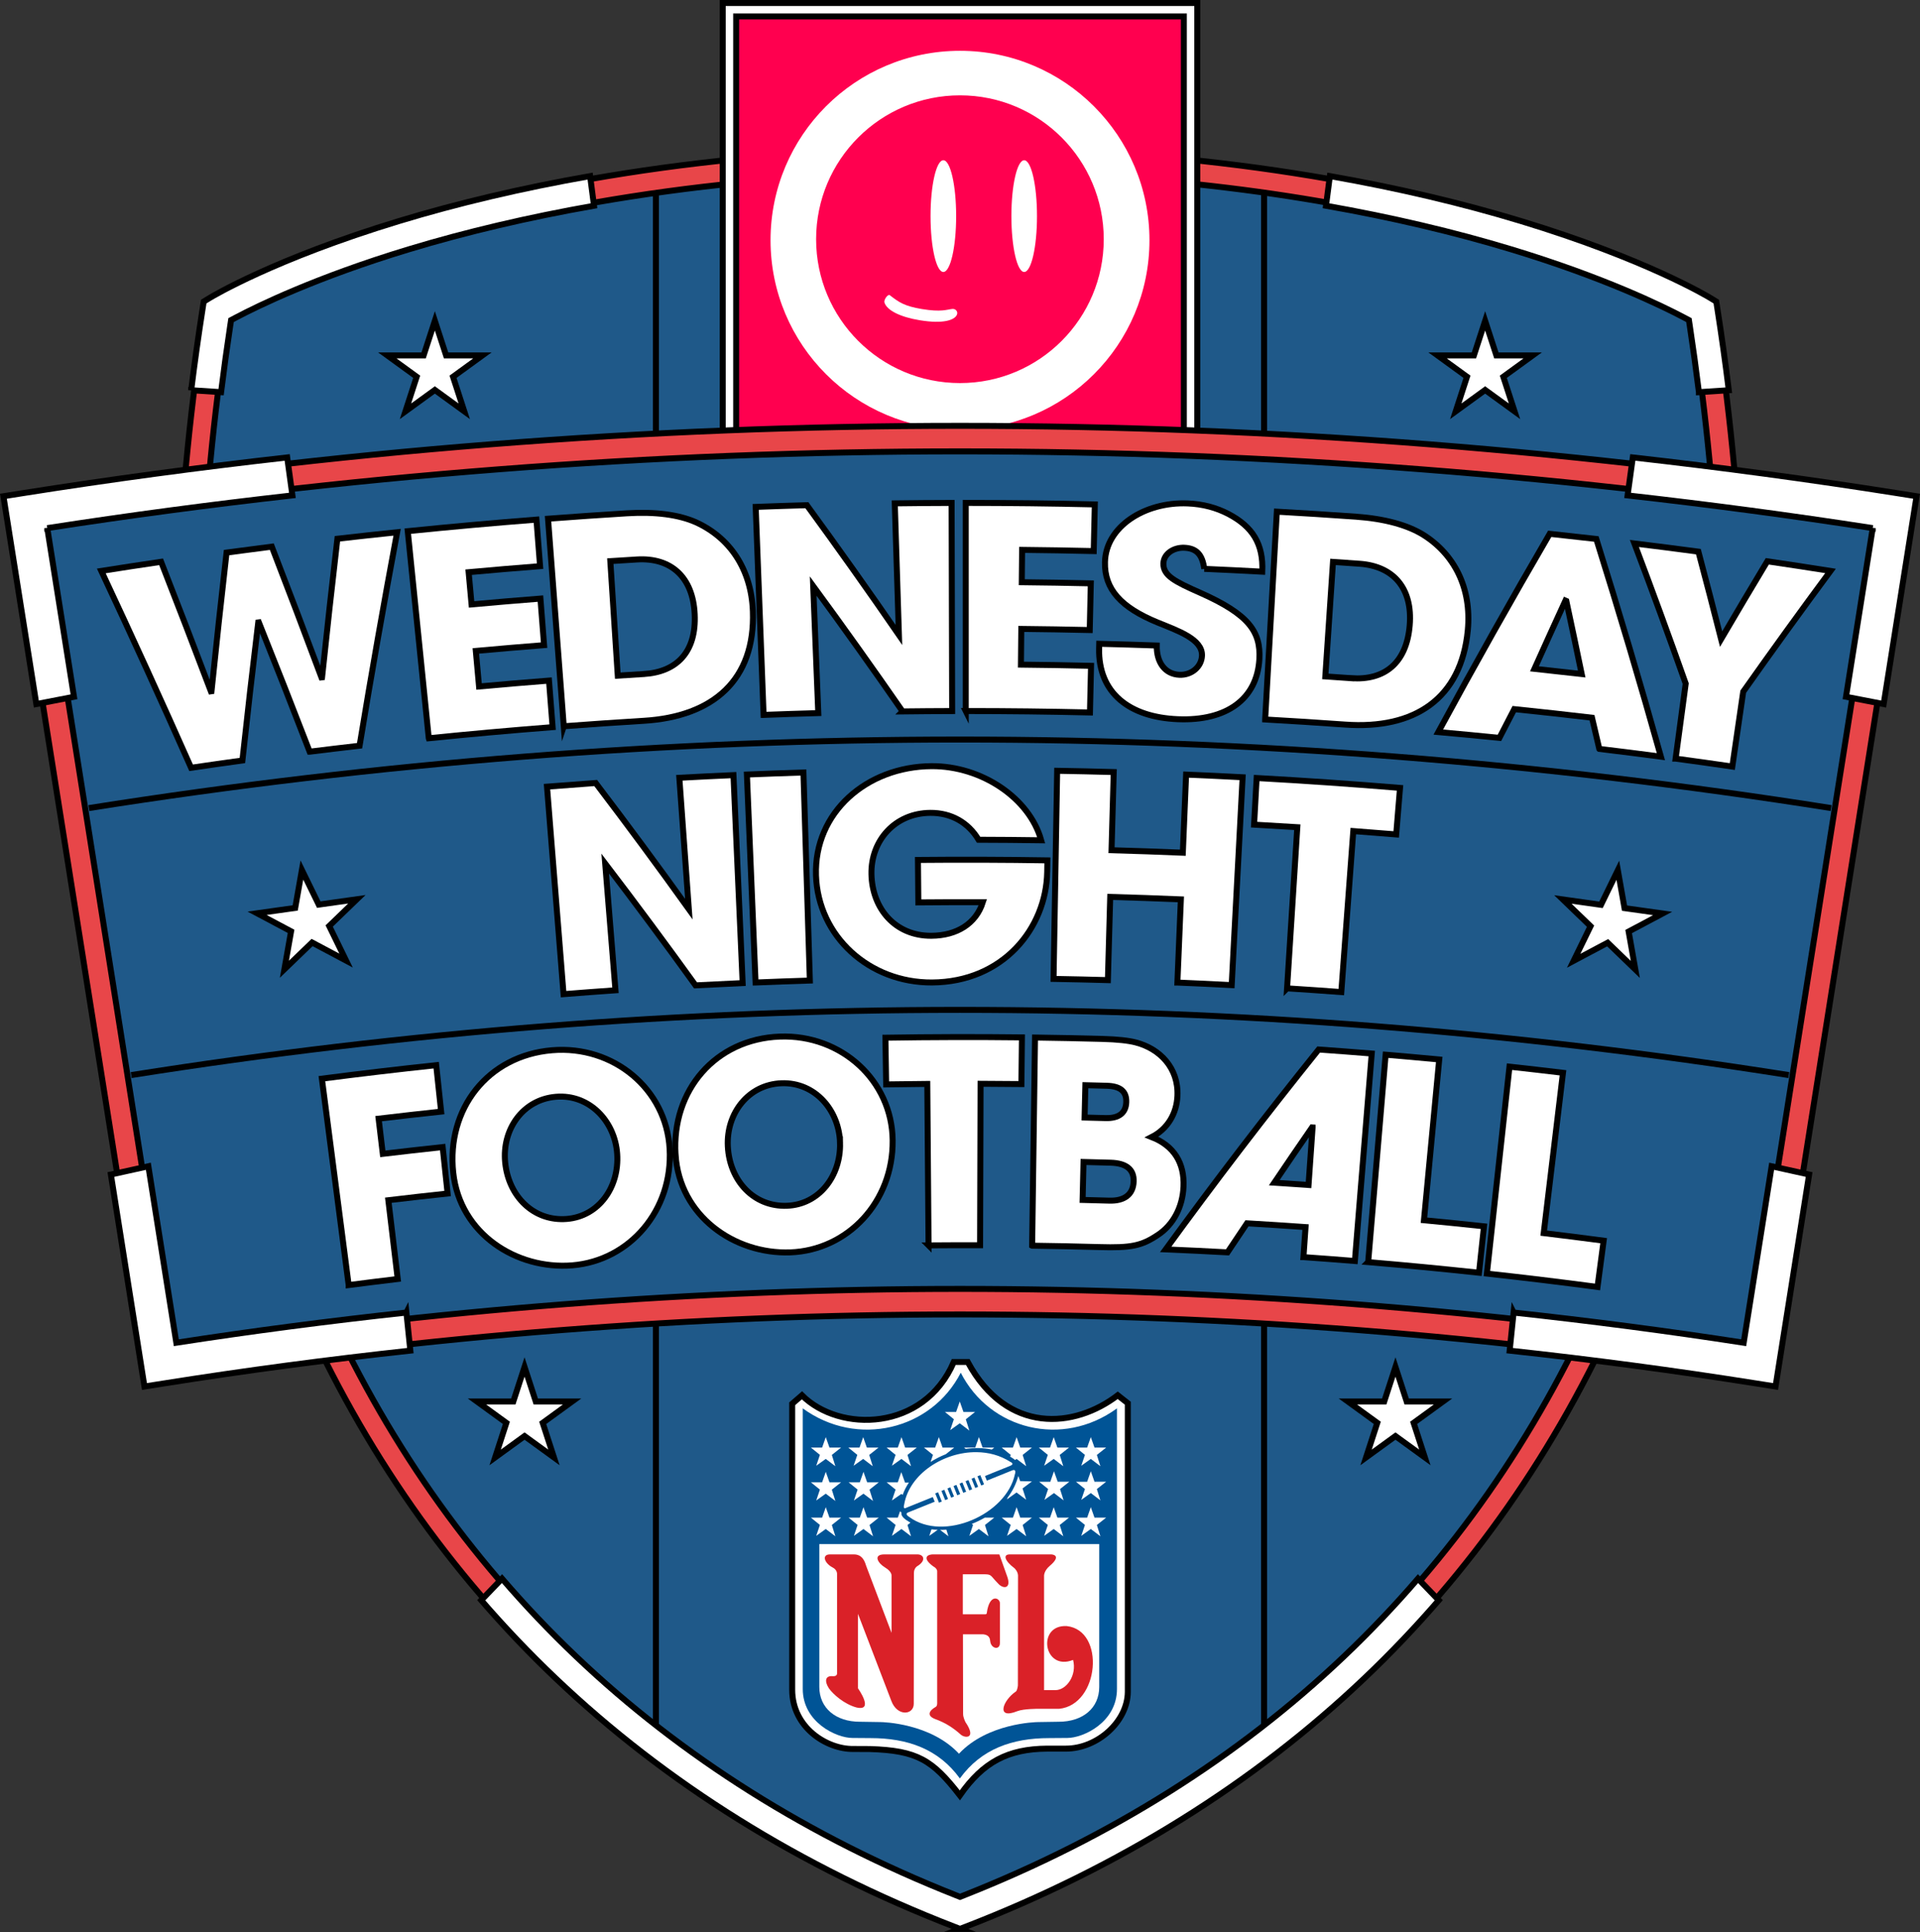
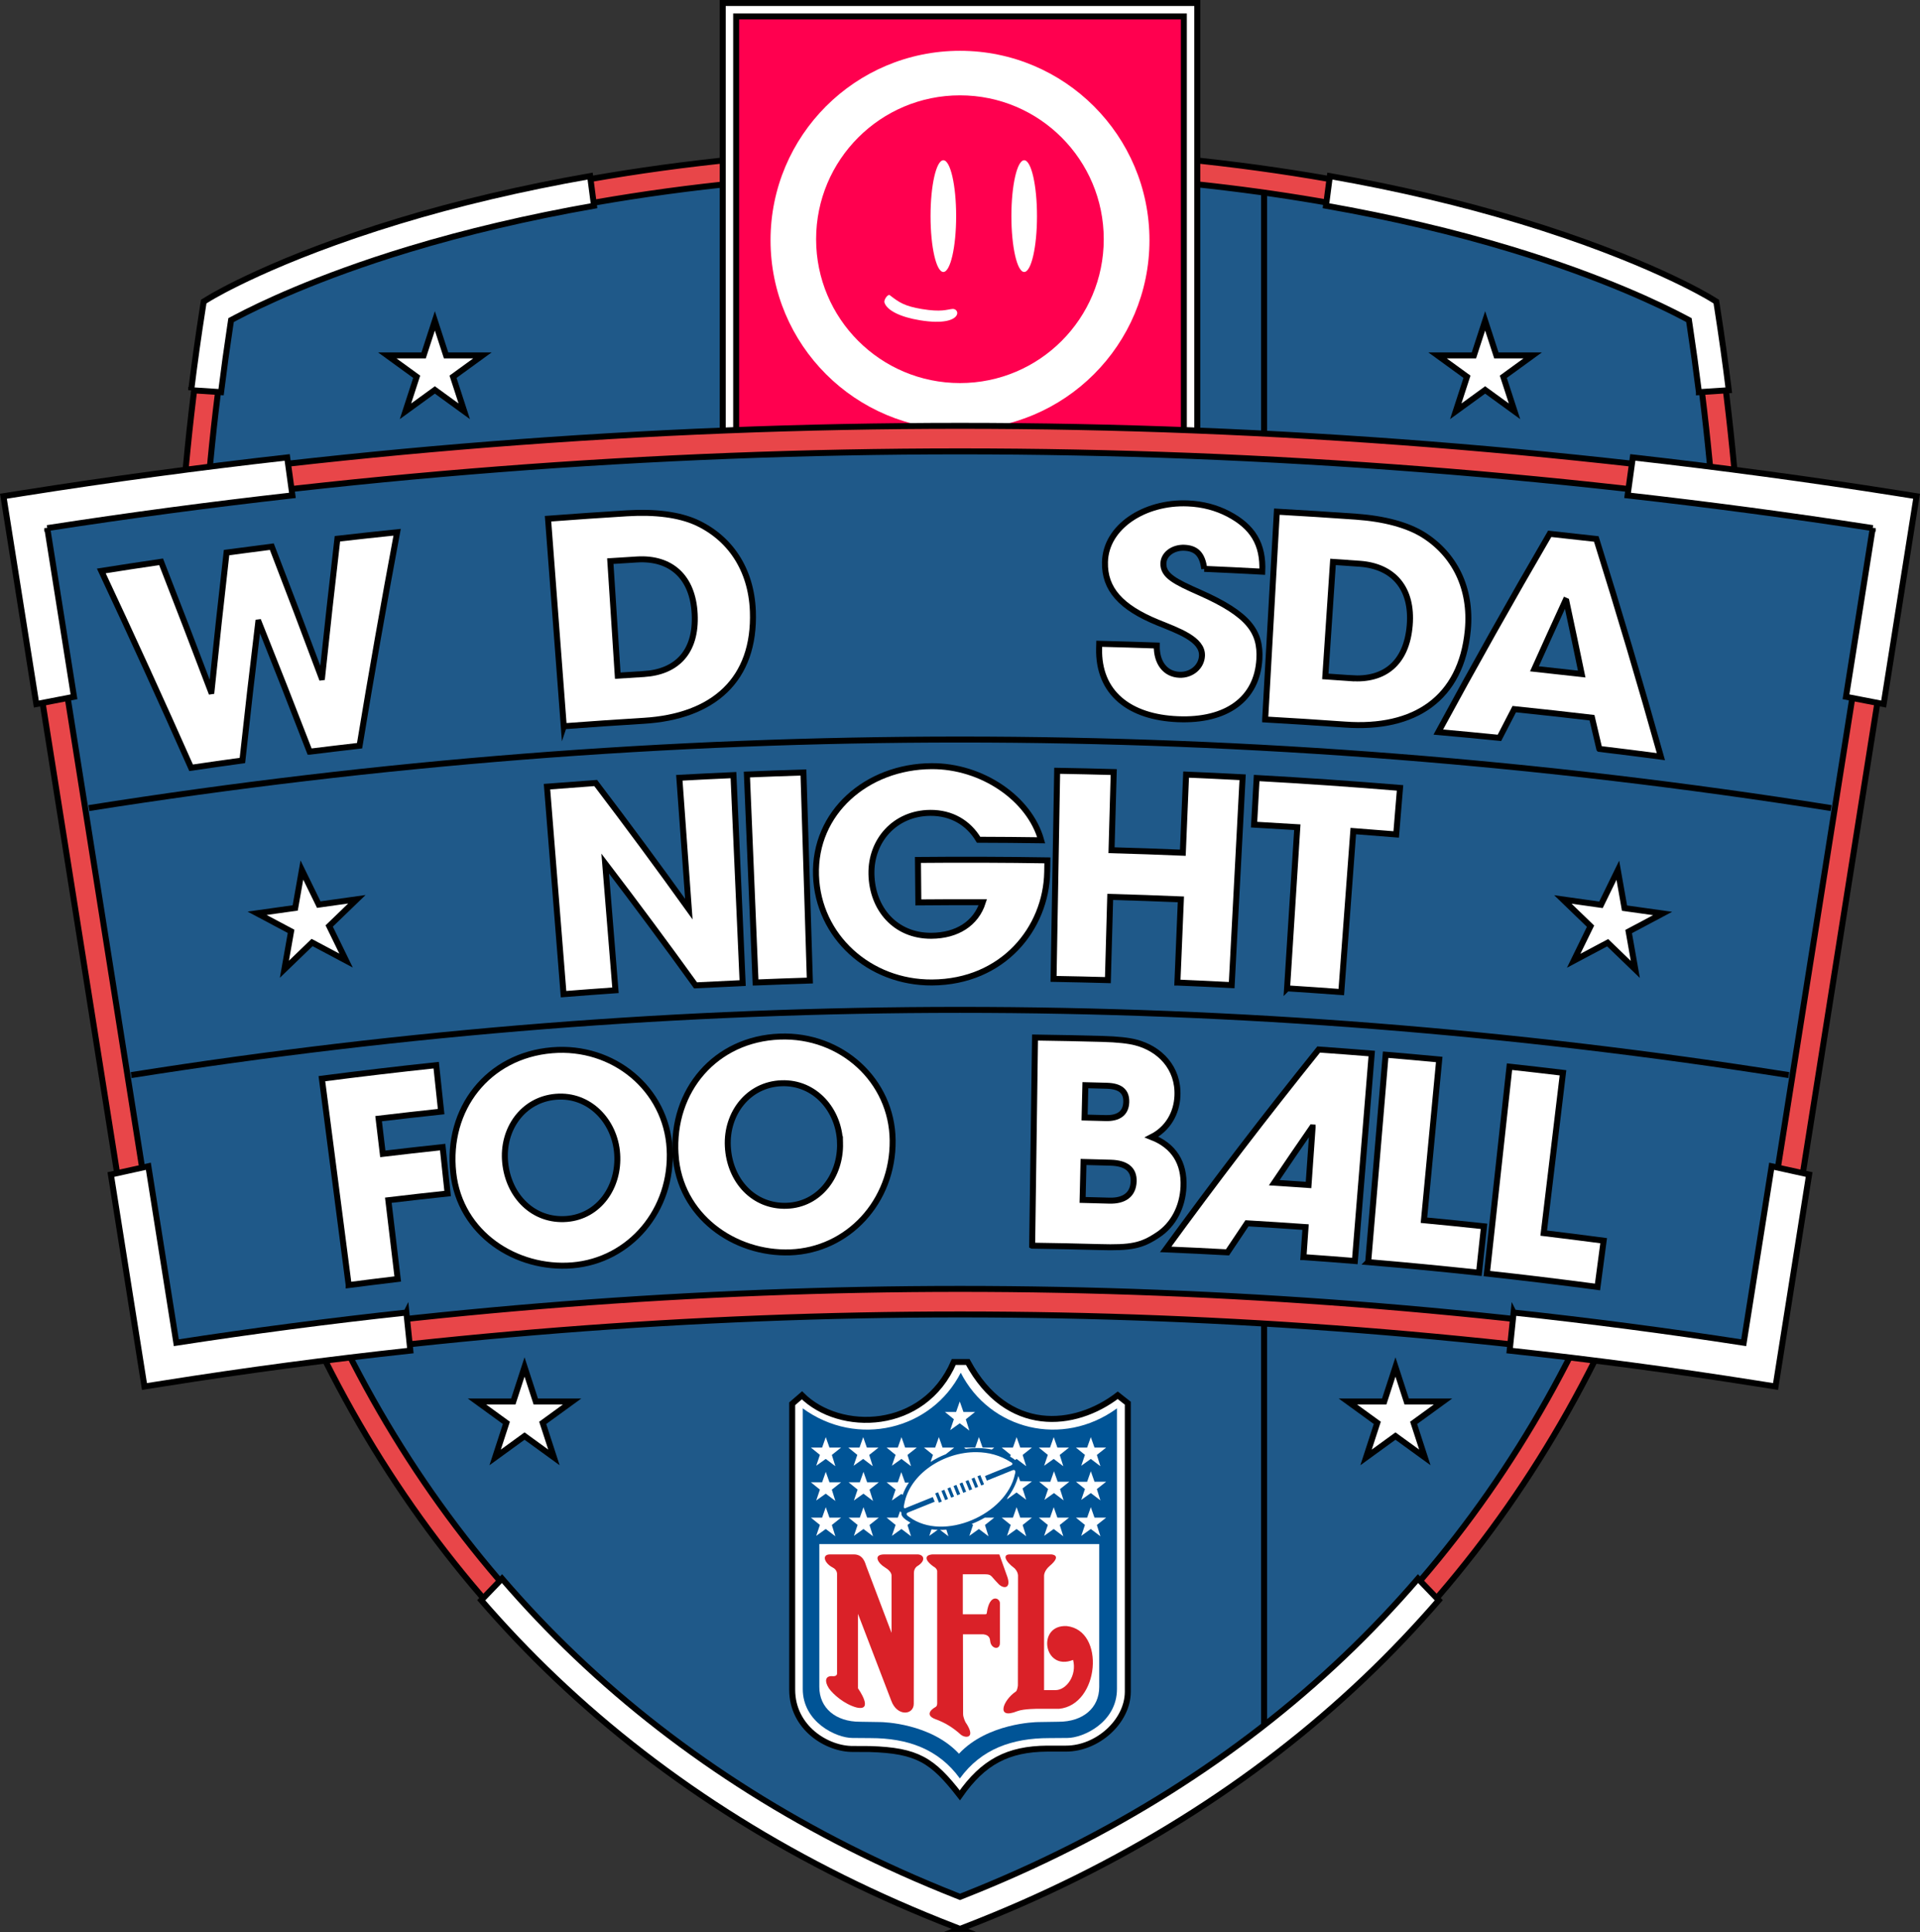
<svg xmlns="http://www.w3.org/2000/svg" id="Layer_2" data-name="Layer 2" viewBox="0 0 642.288 646.44">
  <rect x="0" y="0" width="642.288" height="646.44" fill="#333333" stroke="none" />
  <path d="m321.144,53.595c165.653,0,248.409,50.367,248.409,50.367,39.527,251.74-40.807,455.724-248.409,536.043C113.542,559.686,33.208,355.703,72.735,103.963c0,0,82.756-50.367,248.409-50.367Z" fill="#1f5989" stroke="#000" stroke-miterlimit="10" stroke-width="2" />
-   <line x1="219.422" y1="583.572" x2="219.422" y2="60.445" fill="none" stroke="#000" stroke-miterlimit="10" stroke-width="2" />
  <line x1="422.865" y1="583.572" x2="422.865" y2="60.445" fill="none" stroke="#000" stroke-miterlimit="10" stroke-width="2" />
  <polygon points="175.472 457.349 179.228 468.909 191.383 468.909 181.549 476.054 185.306 487.614 175.472 480.47 165.638 487.614 169.394 476.054 159.56 468.909 171.715 468.909 175.472 457.349" fill="#fff" stroke="#000" stroke-miterlimit="10" stroke-width="2" />
  <polygon points="466.817 457.349 470.573 468.909 482.728 468.909 472.894 476.054 476.651 487.614 466.817 480.47 456.983 487.614 460.739 476.054 450.905 468.909 463.06 468.909 466.817 457.349" fill="#fff" stroke="#000" stroke-miterlimit="10" stroke-width="2" />
  <polygon points="145.472 107.349 149.228 118.909 161.383 118.909 151.549 126.054 155.306 137.614 145.472 130.47 135.638 137.614 139.394 126.054 129.56 118.909 141.715 118.909 145.472 107.349" fill="#fff" stroke="#000" stroke-miterlimit="10" stroke-width="2" />
  <polygon points="496.817 107.349 500.573 118.909 512.728 118.909 502.894 126.054 506.651 137.614 496.817 130.47 486.983 137.614 490.739 126.054 480.905 118.909 493.06 118.909 496.817 107.349" fill="#fff" stroke="#000" stroke-miterlimit="10" stroke-width="2" />
  <path d="m319.7,643.737c-51.387-19.882-96.224-47.832-133.267-83.072-35.952-34.205-64.827-75.512-85.822-122.773-20.531-46.218-33.624-98.331-38.914-154.891-5.232-55.941-2.848-116.387,7.086-179.658l.288-1.832,1.584-.964c.863-.525,21.578-12.994,63-25.593,38.028-11.568,101.425-25.357,187.488-25.357s149.46,13.789,187.488,25.357c41.374,12.585,62.139,25.069,63.003,25.594l1.582.963.287,1.832c9.935,63.271,12.319,123.716,7.086,179.658-5.289,56.557-18.381,108.67-38.913,154.891-20.996,47.263-49.871,88.569-85.822,122.773-37.045,35.243-81.883,63.192-133.268,83.072l-1.444.559-1.443-.559Zm1.444-586.141c-84.816,0-147.249,13.522-184.687,24.867-31.088,9.42-50.804,19.089-57.837,22.809l-2.228,1.178-.378,2.491c-9.262,61.022-11.399,119.333-6.351,173.314,5.208,55.692,18.081,106.963,38.26,152.388,20.565,46.297,48.835,86.746,84.024,120.224,35.479,33.754,78.328,60.712,127.356,80.124l1.841.729,1.841-.729c49.029-19.413,91.879-46.37,127.356-80.124,35.189-33.478,63.46-73.928,84.025-120.224,20.178-45.423,33.05-96.693,38.26-152.388,5.048-53.981,2.911-112.291-6.352-173.311l-.378-2.491-2.227-1.178c-21.14-11.186-101.104-47.68-242.526-47.68Z" fill="#e84649" stroke="#000" stroke-miterlimit="10" stroke-width="2" />
  <path d="m63.964,130.555c1.149-9.29,2.436-18.477,3.832-27.368l.359-2.291,1.98-1.205c.867-.528,21.686-13.06,63.229-25.696,19.831-6.032,41.357-11.1,64.047-15.082l1.297,9.922c-21.947,3.868-42.773,8.769-61.962,14.583-31.004,9.396-50.652,19.03-57.66,22.736l-1.782.943-.302,1.993c-1.082,7.127-2.104,14.551-3.045,22.117l-9.993-.653Z" fill="#fff" stroke="#000" stroke-miterlimit="10" stroke-width="2" />
  <path d="m568.33,131.208c-.941-7.57-1.964-14.994-3.045-22.118l-.303-1.993-1.782-.942c-7.008-3.706-26.655-13.34-57.659-22.736-19.188-5.814-40.016-10.715-61.962-14.583l1.297-9.922c22.692,3.982,44.219,9.05,64.047,15.082,41.545,12.637,62.362,25.168,63.229,25.696l1.98,1.206.36,2.291c1.396,8.895,2.683,18.083,3.831,27.368l-9.993.653Z" fill="#fff" stroke="#000" stroke-miterlimit="10" stroke-width="2" />
  <path d="m321.144,645.367h0s1.804-.698,1.804-.698c51.508-19.929,96.456-47.948,133.596-83.28,8.673-8.251,16.924-16.925,24.763-25.984l-6.949-7.241c-7.809,9.07-16.046,17.738-24.707,25.978-35.387,33.666-78.127,60.555-127.035,79.919l-1.472.583s-1.472-.583-1.472-.583c-48.908-19.364-91.648-46.253-127.035-79.919-8.661-8.24-16.898-16.907-24.707-25.978l-6.949,7.241c7.84,9.059,16.091,17.733,24.763,25.984,37.14,35.332,82.088,63.352,133.596,83.28l1.804.698s0,0,0,0Z" fill="#fff" stroke="#000" stroke-miterlimit="10" stroke-width="2" />
  <g id="g4908">
    <path id="path4794" d="m319.07,455.684c-10.033,23.272-38.236,23.701-50.792,11.149l-3.27,2.832v95.666c0,12.81,11.761,19.957,20.439,19.829l5.548.026c15.917.496,20.925,3.672,30.101,15.498,7.826-11.209,16.068-15.524,29.181-15.639h6.286c10.646,0,20.651-9.117,20.718-18.975v-96.596l-3.365-2.649c-14.392,11.025-36.988,13.24-50.186-11.141h-4.66Z" fill="#fff" stroke="#000" stroke-miterlimit="10" stroke-width="2" />
    <path id="path4796" d="m373.653,471.204v93.881c0,11.125-11.225,16.394-16.595,16.394l-6.06.045c-12.46,0-22.757,3.651-29.899,13.498-7.141-9.846-17.439-13.498-29.906-13.498l-6.053-.045c-5.372,0-16.598-5.269-16.598-16.394v-93.881c18.226,13.294,43.1,7.182,52.851-11.932,9.754,19.114,34.031,25.226,52.26,11.932Z" fill="#005496" />
    <path id="path4800" d="m367.72,516.607v47.782c0,7.092-5.491,11.666-13.579,11.666l-6.839.105c-.931,0-16.998.396-26.501,10.586-9.505-10.19-25.366-10.586-26.299-10.586l-6.843-.105c-8.079,0-13.576-4.574-13.576-11.666v-47.782h93.637Z" fill="#fff" />
    <path id="path4852" d="m351.634,520.061s3.944.097-.489,3.864c-1.953,1.669-1.878,3.3-1.878,3.3v38.248h3.797c3.696,0,7.237-4.927,5.913-10.104-9.9,3.949-12.267-11.864-2.119-11.321,13.007,1.428,10.935,26.355-2.562,27.677h-6.993s-4.822-.044-6.991.792c-7.335,2.955-4.781-3.743-.443-6.6.492-.442.643-2.019.643-2.019l.041-36.839c-.1-1.382-1.181-2.364-1.181-2.364-3.246-2.422-3.991-4.631-1.578-4.631h13.84Zm-22.657,26.744c2.067.236,2.178,1.574,2.267,2.218.203,2.597,3.251,3.251,3.251.692v-13.355c0-1.722-3.45-3.395-4.383,3.249,0,0,.051.496-.543.496h-7.485v-13.393h7.439c2.215.041,1.819.488,4.233,2.951,1.773,2.117,4.635,1.971,3.208-2.122l-2.661-7.482h-21.874c-1.965-.1-4.338.985-.2,4.037,0,0,1.089.493,1.28,1.475v43.936s.128,1.234-.493,1.578c-2.064,1.153-3.247,2.904-.146,4.085,3.444,1.232,6.125,3.013,8.52,5.177,1.433,1.275,5.375,1.426,1.599-4.137,0,0-.862-1.625-.81-2.883l-.053-26.521h6.851Zm-43.342-26.744c3.055,0,3.748,2.697,4.136,3.886l8.471,22.365v-19.208c0-.99-1.103-2.05-2.242-2.715-2.212-1.304-4.165-4.33-.095-4.33h10.962c2.118,0,3,1.923.299,3.74-1.239.64-1.438,1.874-1.438,2.466l-.05,43.729c.05,3.848-5.559,4.439-7.53-.987l-11.13-29.053v24.926s5.563,7.781-.499,6.402c-4.038-1.087-7.83-4.383-9.257-6.45-1.479-2.313-1.189-4.096,1.034-4.044,0,0,1.72.299,1.72-.881v-33.246s.117-1.424-1.475-2.22c-2.758-1.428-3.798-4.38-.84-4.38h7.934Z" fill="#da2128" />
    <path id="path4858" d="m326.666,485.854c-11.013-.101-22.381,7.272-24.177,17.4-.561,2.038.654,1.219.654,1.219l8.904-3.591.634,1.553-8.866,3.579s-1.446.444.396,1.555c11.49,8.41,32.455-.893,35.288-14.286,0,0,.711-1.978-.929-1.315l-8.443,3.417-.629-1.552c-.003-.014,8.453-3.409,8.453-3.409,1.638-.667.054-1.304.054-1.304-3.421-2.215-7.357-3.23-11.341-3.266h0Zm1.267,7.686l1.261,3.086-.956.391-1.261-3.086.955-.39Zm-1.963.829l1.246,3.082-.964.392-1.24-3.085.958-.389Zm-2.003.821l1.243,3.078-.961.385-1.246-3.079.963-.384Zm-2.018.803l1.246,3.089-.959.38-1.243-3.078.956-.391Zm-2.006.812l1.267,3.075-.98.402-1.248-3.088.96-.389Zm-2.039.813l1.249,3.081-.96.389-1.249-3.081.96-.389Zm-2.008.824l1.249,3.079-.96.385-1.242-3.074.953-.39Zm-2.075.841l1.244,3.084-.949.388-1.256-3.092.96-.38Zm7.249-30.38l-1.225,3.496h-3.745l2.998,2.441-1.227,3.646,3.199-2.287,3.206,2.436-1.186-3.771,3.109-2.465h-3.902l-1.228-3.496Zm-44.825,11.925l-1.225,3.494h-3.743l3.006,2.439-1.232,3.642,3.195-2.285,3.209,2.434-1.183-3.763,3.097-2.466h-3.886l-1.237-3.494Zm12.52,0l-1.235,3.494h-3.745l3.011,2.439-1.24,3.642,3.208-2.285,3.194,2.434-1.178-3.763,3.101-2.466h-3.892l-1.225-3.494Zm12.801,0l-1.227,3.494h-3.745l3.004,2.439-1.23,3.642,3.198-2.285,3.202,2.434-1.189-3.763,3.107-2.466h-3.89l-1.23-3.494Zm12.514,0l-1.239,3.494h-3.742l3.008,2.439-.803,2.375c1.596-1.016,3.314-1.89,5.108-2.597l2.789-2.217h-3.887l-1.235-3.494Zm13.392,0l-1.226,3.494h-3.741l.547.445c2.925-.422,5.89-.381,8.721.215l.83-.659h-3.899l-1.23-3.494Zm12.612,0l-1.229,3.494h-3.75l3.01,2.439-.196.584c.365.216.725.443,1.078.685.226.155.414.306.575.452l.511-.365,3.208,2.434-1.185-3.763,3.102-2.466h-3.897l-1.229-3.494Zm12.414,0l-1.232,3.494h-3.745l3.006,2.439-1.229,3.642,3.2-2.285,3.203,2.434-1.186-3.763,3.095-2.466h-3.88l-1.232-3.494Zm12.412,0l-1.235,3.494h-3.744l3.014,2.439-1.235,3.642,3.2-2.285,3.202,2.434-1.182-3.763,3.107-2.466h-3.895l-1.231-3.494Zm-12.322,11.424l-1.228,3.501h-3.738l3.008,2.433-1.232,3.642,3.191-2.288,3.215,2.438-1.191-3.765,3.109-2.46h-3.887l-1.246-3.501Zm12.322,0l-1.235,3.501h-3.744l3.014,2.433-1.235,3.642,3.2-2.288,3.202,2.438-1.182-3.765,3.107-2.46h-3.895l-1.231-3.501Zm-88.665.195l-1.225,3.5h-3.743l3.006,2.435-1.232,3.651,3.195-2.288,3.209,2.432-1.183-3.771,3.097-2.459h-3.886l-1.237-3.5Zm12.611,0l-1.23,3.5h-3.741l3.009,2.435-1.238,3.651,3.201-2.288,3.203,2.432-1.182-3.771,3.1-2.459h-3.888l-1.234-3.5Zm12.653.094l-1.17,3.406h-3.745l3.004,2.435-1.23,3.651,3.177-2.206.43.324c.499-1.441,1.204-2.822,2.081-4.126l-1.297.006-1.25-3.489Zm39.144,1.278c-.729,2.693-1.977,5.13-3.603,7.28l-.184.549,3.194-2.302,3.215,2.421-1.203-3.764,3.138-2.35-3.94-.108-.616-1.726Zm-64.408,10.45l-1.225,3.5h-3.743l3.006,2.435-1.232,3.647,3.195-2.286,3.209,2.436-1.183-3.772,3.097-2.459h-3.886l-1.237-3.5Zm12.611,0l-1.23,3.5h-3.741l3.009,2.435-1.238,3.647,3.201-2.286,3.203,2.436-1.182-3.772,3.1-2.459h-3.888l-1.234-3.5Zm51.228,0l-1.229,3.5h-3.75l3.01,2.435-1.226,3.647,3.194-2.286,3.208,2.436-1.185-3.772,3.102-2.459h-3.897l-1.229-3.5Zm12.414,0l-1.232,3.5h-3.745l3.006,2.435-1.229,3.647,3.2-2.286,3.203,2.436-1.186-3.772,3.095-2.459h-3.88l-1.232-3.5Zm12.412,0l-1.235,3.5h-3.744l3.014,2.435-1.235,3.647,3.2-2.286,3.202,2.436-1.182-3.772,3.107-2.459h-3.895l-1.231-3.5Zm-63.798,1.295l-.772,2.205h-3.745l3.004,2.435-1.23,3.647,3.198-2.286,3.202,2.436-1.189-3.772,1-.791c-.168-.095-.335-.191-.499-.291-3.232-1.833-2.478-3.088-2.478-3.088,0,0-.305-.034-.491-.494h0Zm28.32,2.205c-1.389.816-2.849,1.512-4.348,2.092l.423.343-1.23,3.647,3.196-2.286,3.204,2.436-1.177-3.772,3.103-2.459h-3.17Zm-17.822,3.909l-.733,2.172,2.805-2.002c-.699-.027-1.39-.084-2.072-.17Zm4.98.119c-.708.051-1.413.075-2.112.069l2.801,2.133-.688-2.203Z" fill="#fff" />
  </g>
  <g>
    <rect x="241.767" y="1" width="158.754" height="158.754" fill="#fff" stroke="#000" stroke-miterlimit="10" stroke-width="2" />
    <rect x="246.263" y="5.496" width="149.761" height="149.761" fill="#ff004f" stroke="#000" stroke-miterlimit="10" stroke-width="2" />
    <g>
      <path d="m321.144,16.998c-35.014,0-63.379,28.365-63.379,63.379s28.365,63.379,63.379,63.379,63.379-28.365,63.379-63.379-28.41-63.379-63.379-63.379Zm0,111.168c-26.583,0-48.133-21.536-48.133-48.133s21.551-48.133,48.133-48.133,48.088,21.581,48.088,48.133-21.506,48.133-48.088,48.133Z" fill="#fff" />
      <g>
        <ellipse cx="315.573" cy="72.305" rx="4.283" ry="18.69" fill="#fff" />
        <ellipse cx="342.62" cy="72.305" rx="4.283" ry="18.69" fill="#fff" />
        <path d="m318.583,103.365c-1.872.195-3.639,1.123-10.214.03-5.796-.973-7.608-2.216-10.708-4.628-.629-.494-2.097,1.572-1.782,2.471.809,2.606,5.317,4.852,11.861,5.916,7.922,1.288,11.142-.12,12.116-1.408.944-1.198-.03-2.516-1.273-2.381Z" fill="#fff" />
      </g>
    </g>
  </g>
  <g>
    <path d="m588.638,456.867c-177.225-28.07-357.763-28.07-534.988,0-15.057-95.068-30.115-190.136-45.172-285.204,207.153-32.81,418.179-32.81,625.332,0-15.057,95.068-30.115,190.136-45.172,285.204Z" fill="#1f5989" stroke="#000" stroke-miterlimit="10" stroke-width="2" />
    <g>
      <path d="m43.883,359.701c183.696-29.095,370.826-29.095,554.522,0" fill="none" stroke="#000" stroke-miterlimit="10" stroke-width="2" />
      <path d="m29.734,270.365c193.07-30.579,389.75-30.579,582.821,0" fill="none" stroke="#000" stroke-miterlimit="10" stroke-width="2" />
    </g>
    <path d="m634.479,167.135c-103.314-16.363-208.735-24.66-313.335-24.66s-210.022,8.297-313.335,24.66l-4.221.668,46.509,293.645,4.221-.668c87.977-13.935,177.75-21,266.825-21s178.848,7.065,266.825,21l4.221.668,46.508-293.645-4.22-.668Zm-49.394,284.541c-87.066-13.565-175.845-20.442-263.941-20.442s-176.875,6.877-263.941,20.442L13.368,174.912c101.522-15.854,205.046-23.891,307.776-23.891s206.255,8.037,307.776,23.891l-43.835,276.764Z" fill="#e84649" stroke="#000" stroke-miterlimit="10" stroke-width="2" />
    <path d="m135.95,439.147c-25.762,2.792-51.441,6.147-76.969,10.091l-9.35-59.036-12.541,2.769,11.233,70.922,6.332-1.002c27.389-4.338,54.952-8.009,82.614-11.008l-1.318-12.737Z" fill="#fff" stroke="#000" stroke-miterlimit="10" stroke-width="2" />
    <path d="m15.813,176.694c27.207-4.218,54.563-7.855,82.004-10.946l-1.745-12.701c-29.657,3.345-59.214,7.323-88.597,11.977l-6.332,1.003,11.014,69.539,12.593-2.44-8.938-56.432Z" fill="#fff" stroke="#000" stroke-miterlimit="10" stroke-width="2" />
    <path d="m506.339,439.147c25.762,2.792,51.441,6.147,76.969,10.091l9.35-59.036,12.541,2.769-11.233,70.922-6.332-1.002c-27.389-4.338-54.952-8.009-82.614-11.008l1.318-12.737Z" fill="#fff" stroke="#000" stroke-miterlimit="10" stroke-width="2" />
    <path d="m626.475,176.694c-27.207-4.218-54.563-7.855-82.004-10.946l1.745-12.701c29.657,3.345,59.214,7.323,88.597,11.977l6.332,1.003-11.014,69.539-12.593-2.44,8.938-56.432Z" fill="#fff" stroke="#000" stroke-miterlimit="10" stroke-width="2" />
    <g>
      <path d="m103.591,251.494c-5.573-14.449-11.24-28.874-16.999-43.275-.069.009-.137.018-.206.027-1.861,15.398-3.627,30.796-5.298,46.192-5.723.786-11.442,1.6-17.159,2.441-9.767-22.026-19.78-43.98-30.039-65.858,6.662-1.055,13.328-2.074,19.998-3.055,5.637,14.422,11.19,28.866,16.66,43.331.068-.01.136-.019.204-.029,1.585-15.463,3.264-30.927,5.037-46.392,5.044-.681,10.09-1.341,15.137-1.98,5.628,14.56,11.165,29.143,16.611,43.749.068-.008.136-.016.204-.025,1.622-15.456,3.332-30.913,5.129-46.369,6.656-.762,13.316-1.487,19.978-2.177-4.448,23.798-8.635,47.607-12.562,71.424-5.567.639-11.132,1.304-16.694,1.996Z" fill="#fff" stroke="#000" stroke-miterlimit="10" stroke-width="2" />
-       <path d="m143.436,246.995c-2.344-23.095-4.689-46.19-7.033-69.285,14.338-1.455,28.689-2.743,43.05-3.862.405,5.192.809,10.383,1.214,15.575-7.968.621-15.934,1.294-23.896,2.02.327,3.593.655,7.185.982,10.778,7.674-.699,15.352-1.35,23.032-1.951.407,5.192.813,10.383,1.22,15.575-7.614.597-15.226,1.241-22.834,1.935.361,3.968.723,7.935,1.084,11.903,7.795-.71,15.594-1.369,23.395-1.977.405,5.192.809,10.383,1.214,15.575-13.82,1.077-27.63,2.316-41.428,3.717Z" fill="#fff" stroke="#000" stroke-miterlimit="10" stroke-width="2" />
      <path d="m188.596,242.992c-1.755-23.147-3.51-46.295-5.265-69.442,8.806-.668,17.616-1.272,26.429-1.814,9.653-.593,17.401.515,22.98,2.972,11.287,5.102,18.568,15.574,19.113,29.771.839,22.967-13.244,35.288-36.51,36.687-8.919.541-17.834,1.15-26.746,1.825Zm26.716-17.475c11.087-.664,17.696-7.38,17.077-20.074-.605-12.403-7.924-18.939-19.279-18.26-2.982.179-5.964.366-8.946.56.83,12.772,1.661,25.544,2.491,38.316,2.885-.188,5.771-.368,8.656-.542Z" fill="#fff" stroke="#000" stroke-miterlimit="10" stroke-width="2" />
-       <path d="m301.939,238.025c-9.74-14.064-19.707-28.049-29.902-41.947.57,14.169,1.136,28.338,1.698,42.507-6.098.169-12.196.37-18.292.602-.883-23.197-1.766-46.394-2.649-69.591,5.705-.217,11.411-.408,17.118-.572,10.505,14.385,20.772,28.859,30.8,43.417-.456-14.677-.918-29.354-1.388-44.03,6.338-.082,12.677-.131,19.016-.147.06,23.214.12,46.427.18,69.641-5.527.014-11.054.054-16.581.12Z" fill="#fff" stroke="#000" stroke-miterlimit="10" stroke-width="2" />
-       <path d="m323.068,237.899c0-23.214-.001-46.428-.002-69.641,14.393,0,28.787.167,43.178.503-.121,5.206-.243,10.412-.364,15.618-7.985-.186-15.971-.32-23.958-.402-.037,3.607-.074,7.214-.111,10.822,7.698.079,15.395.207,23.092.383-.119,5.206-.239,10.412-.358,15.618-7.631-.175-15.262-.302-22.894-.38-.041,3.984-.082,7.967-.123,11.951,7.819.08,15.638.211,23.456.394-.121,5.206-.243,10.412-.364,15.618-13.849-.323-27.7-.484-41.551-.484Z" fill="#fff" stroke="#000" stroke-miterlimit="10" stroke-width="2" />
+       <path d="m301.939,238.025Z" fill="#fff" stroke="#000" stroke-miterlimit="10" stroke-width="2" />
      <path d="m402.848,190.324c-.613-5.018-2.83-6.906-6.688-7.06-3.65-.146-6.862,2.094-6.972,5.197-.15,4.141,3.939,6.158,12.174,9.806,16.56,7.331,20.416,13.169,19.925,22.267-.761,13.445-11.08,20.751-27.209,20.1-16.229-.644-26.739-8.766-26.399-23.734.012-.502.025-1.003.037-1.505,6.417.159,12.833.352,19.248.579-.097,5.741,2.824,9.608,7.605,9.798,3.968.158,7.353-2.613,7.521-6.373.25-5.549-8.052-8.361-14.853-11.138-12.274-5.04-17.822-11.173-17.596-20.213.269-11.854,13.316-20.202,27.636-19.62,5.149.207,9.624,1.442,13.624,3.517,8.106,4.251,11.764,10.024,11.36,19.33-6.47-.351-12.941-.668-19.414-.951Z" fill="#fff" stroke="#000" stroke-miterlimit="10" stroke-width="2" />
      <path d="m423.223,240.717c1.306-23.177,2.612-46.354,3.918-69.531,8.815.497,17.627,1.057,26.436,1.68,9.649.683,17.188,2.8,22.398,5.971,10.522,6.544,16.37,17.883,15.041,32.028-2.189,22.878-17.788,33.236-41.04,31.562-8.914-.637-17.832-1.207-26.752-1.71Zm28.782-13.807c11.08.8,18.519-4.987,19.576-17.652,1.033-12.375-5.366-19.817-16.714-20.638-2.981-.215-5.962-.422-8.944-.622-.857,12.77-1.715,25.54-2.572,38.31,2.885.194,5.77.394,8.654.602Z" fill="#fff" stroke="#000" stroke-miterlimit="10" stroke-width="2" />
      <path d="m535.008,250.561c-.807-3.478-1.621-6.955-2.442-10.431-8.665-1.021-17.336-1.979-26.012-2.873-1.661,3.203-3.314,6.409-4.96,9.617-6.815-.687-13.633-1.335-20.454-1.943,12.041-22.232,24.467-44.345,37.276-66.329,5.196.552,10.391,1.126,15.584,1.722,7.598,24.239,14.803,48.519,21.614,72.831-6.864-.905-13.733-1.769-20.605-2.593Zm-11.032-49.49c-.1-.043-.2-.085-.3-.128-3.489,7.6-6.945,15.208-10.367,22.827,5.273.559,10.543,1.142,15.812,1.747-1.68-8.15-3.396-16.299-5.145-24.446Z" fill="#fff" stroke="#000" stroke-miterlimit="10" stroke-width="2" />
-       <path d="m560.533,253.81c1.126-8.363,2.252-16.726,3.378-25.09-5.532-15.653-11.253-31.284-17.162-46.888,7.139.87,14.275,1.782,21.406,2.735,2.592,9.746,5.125,19.497,7.599,29.252,5.093-8.694,10.243-17.369,15.451-26.022,7.053,1.034,14.101,2.108,21.145,3.224-9.91,13.39-19.643,26.856-29.199,40.395-1.216,8.351-2.432,16.701-3.648,25.052-6.32-.92-12.643-1.806-18.97-2.658Z" fill="#fff" stroke="#000" stroke-miterlimit="10" stroke-width="2" />
      <path d="m232.678,329.677c-9.85-13.672-19.926-27.259-30.226-40.754,1.15,14.133,2.297,28.267,3.439,42.401-5.79.402-11.58.834-17.367,1.296-1.847-23.14-3.693-46.28-5.54-69.421,5.426-.433,10.854-.841,16.283-1.223,10.624,13.969,21.013,28.033,31.165,42.188-1.052-14.646-2.111-29.291-3.177-43.936,6.033-.329,12.067-.627,18.103-.893,1.025,23.191,2.049,46.382,3.074,69.573-5.252.232-10.504.489-15.754.77Z" fill="#fff" stroke="#000" stroke-miterlimit="10" stroke-width="2" />
      <path d="m252.754,328.722c-.965-23.194-1.931-46.387-2.896-69.581,6.303-.262,12.606-.491,18.911-.685.716,23.203,1.432,46.405,2.149,69.608-6.055.187-12.11.406-18.163.658Z" fill="#fff" stroke="#000" stroke-miterlimit="10" stroke-width="2" />
      <path d="m350.314,291.805c-.368,18.749-14.7,36.761-38.53,36.904-20.956.134-38.134-15.406-38.81-35.825-.696-21.064,17.008-36.414,38.625-36.546,16.769-.123,32.806,10.714,36.709,24.801-6.98-.101-13.96-.16-20.941-.177-3.44-5.749-9.11-9.047-16.163-8.999-11.839.082-19.913,9.289-19.686,20.483.233,11.579,7.968,20.728,20.063,20.642,8.526-.058,14.924-4.083,17.198-11.23-7.189-.024-14.379-.002-21.568.064-.044-4.737-.088-9.473-.132-14.21,14.432-.134,28.865-.087,43.296.14-.021,1.317-.042,2.635-.062,3.952Z" fill="#fff" stroke="#000" stroke-miterlimit="10" stroke-width="2" />
      <path d="m393.868,328.738c.388-9.277.776-18.555,1.165-27.832-7.879-.33-15.759-.605-23.64-.826-.261,9.282-.521,18.564-.782,27.846-6.056-.17-12.112-.308-18.168-.413.402-23.21.805-46.421,1.207-69.631,6.306.109,12.611.252,18.916.43-.245,8.717-.489,17.435-.734,26.152,7.953.223,15.905.501,23.855.834.365-8.713.729-17.426,1.094-26.139,6.303.264,12.604.561,18.904.893-1.22,23.182-2.439,46.363-3.659,69.545-6.051-.318-12.103-.604-18.157-.858Z" fill="#fff" stroke="#000" stroke-miterlimit="10" stroke-width="2" />
      <path d="m430.557,330.673c1.143-17.97,2.287-35.94,3.43-53.91-4.821-.307-9.643-.593-14.466-.86.288-5.2.575-10.399.863-15.599,15.999.885,31.988,1.988,47.964,3.309-.429,5.19-.859,10.38-1.288,15.569-4.783-.396-9.568-.772-14.354-1.128-1.336,17.957-2.673,35.913-4.009,53.87-6.045-.45-12.091-.867-18.14-1.252Z" fill="#fff" stroke="#000" stroke-miterlimit="10" stroke-width="2" />
      <path d="m116.638,429.957c-2.987-23.021-5.974-46.042-8.96-69.062,12.733-1.652,25.481-3.157,38.241-4.515.551,5.178,1.102,10.356,1.653,15.535-6.977.743-13.951,1.53-20.921,2.361.468,3.925.936,7.85,1.404,11.774,6.672-.796,13.347-1.551,20.025-2.264.553,5.178,1.107,10.356,1.66,15.534-6.615.707-13.227,1.455-19.835,2.243,1.048,8.784,2.095,17.568,3.143,26.352-5.473.653-10.943,1.334-16.411,2.043Z" fill="#fff" stroke="#000" stroke-miterlimit="10" stroke-width="2" />
      <path d="m151.625,392.399c-2.337-21.412,11.61-39.232,33.063-41.012,20.597-1.713,38.193,13.025,39.316,32.937,1.165,20.584-13.339,37.437-32.527,39.024-18.65,1.517-37.609-10.463-39.852-30.95Zm54.834-6.352c-.754-10.887-9.258-20.022-20.481-19.093-11.127.924-18.052,10.958-16.995,21.915,1.102,11.432,9.58,19.873,20.66,18.955,10.713-.886,17.584-10.695,16.816-21.777Z" fill="#fff" stroke="#000" stroke-miterlimit="10" stroke-width="2" />
      <path d="m225.989,386.28c-1.359-21.496,13.37-38.662,34.867-39.463,20.639-.773,37.54,14.75,37.756,34.693.227,20.616-15.023,36.791-34.251,37.503-18.687.666-37.065-12.165-38.372-32.733Zm55.026-3.847c-.258-10.91-8.333-20.422-19.579-20.005-11.15.416-18.518,10.124-17.961,21.117.58,11.471,8.659,20.289,19.762,19.876,10.735-.396,18.041-9.883,17.778-20.989Z" fill="#fff" stroke="#000" stroke-miterlimit="10" stroke-width="2" />
-       <path d="m310.627,416.667c-.14-18.006-.28-36.011-.421-54.017-4.587.036-9.175.09-13.762.164-.084-5.207-.167-10.414-.251-15.62,15.222-.245,30.448-.282,45.671-.112-.058,5.207-.117,10.414-.175,15.621-4.556-.051-9.112-.083-13.668-.097-.053,18.006-.106,36.012-.16,54.019-5.745-.017-11.49-.003-17.235.042Z" fill="#fff" stroke="#000" stroke-miterlimit="10" stroke-width="2" />
      <path d="m345.279,416.771c.321-23.212.641-46.423.962-69.635,7.516.104,15.032.258,22.547.463,5.042.138,8.743.543,11.195,1.191,7.934,2.057,14.311,8.461,13.898,17.862-.256,5.924-3.293,11.064-8.624,13.78,7.459,2.924,11.015,8.654,10.653,16.642-.302,6.676-3.335,12.658-8.598,16.12-5.453,3.651-8.936,4.352-19.603,4.044-7.475-.208-14.952-.363-22.429-.467Zm24.566-42.687c4.398.126,6.799-1.675,6.92-5.344.121-3.668-2.089-5.344-6.519-5.471-2.387-.068-4.775-.13-7.162-.188-.087,3.606-.174,7.213-.261,10.819,2.341.056,4.682.118,7.022.184Zm1.243,27.622c4.876.145,7.988-1.908,8.146-6.424.142-4.042-2.479-6.118-7.678-6.272-3.031-.09-6.061-.171-9.092-.244-.102,4.234-.204,8.468-.306,12.701,2.977.072,5.953.152,8.929.24Z" fill="#fff" stroke="#000" stroke-miterlimit="10" stroke-width="2" />
      <path d="m436.035,420.595c.236-3.348.472-6.697.709-10.045-6.534-.461-13.069-.882-19.607-1.263-2.181,3.235-4.35,6.475-6.507,9.719-6.893-.376-13.787-.708-20.683-.996,16.399-22.55,33.46-44.85,51.178-66.87,5.92.418,11.839.868,17.756,1.349-1.882,23.137-3.764,46.275-5.646,69.412-5.731-.466-11.464-.901-17.199-1.306Zm3.059-43.371c-.062-.004-.125-.009-.187-.013-4.254,6.147-8.463,12.311-12.629,18.491,3.82.242,7.64.498,11.459.768.452-6.415.905-12.83,1.357-19.245Z" fill="#fff" stroke="#000" stroke-miterlimit="10" stroke-width="2" />
      <path d="m457.688,422.27c1.947-23.132,3.893-46.264,5.84-69.396,5.979.503,11.955,1.038,17.929,1.606-1.703,17.926-3.405,35.851-5.108,53.777,6.699.636,13.395,1.315,20.088,2.035-.557,5.178-1.114,10.355-1.671,15.533-12.349-1.328-24.709-2.513-37.078-3.554Z" fill="#fff" stroke="#000" stroke-miterlimit="10" stroke-width="2" />
      <path d="m497.399,426.109c2.521-23.076,5.042-46.153,7.563-69.229,5.968.652,11.933,1.336,17.895,2.052-2.148,17.878-4.296,35.755-6.444,53.633,6.686.803,13.368,1.648,20.046,2.535-.686,5.162-1.371,10.324-2.057,15.486-12.321-1.636-24.656-3.129-37.003-4.478Z" fill="#fff" stroke="#000" stroke-miterlimit="10" stroke-width="2" />
    </g>
    <polygon points="100.993 291.094 106.635 302.663 119.382 300.871 110.123 309.813 115.765 321.382 104.4 315.339 95.141 324.28 97.376 311.604 86.011 305.561 98.757 303.77 100.993 291.094" fill="#fff" stroke="#000" stroke-miterlimit="10" stroke-width="2" />
    <polygon points="541.206 291.161 543.442 303.837 556.188 305.628 544.823 311.671 547.058 324.347 537.799 315.406 526.434 321.449 532.077 309.88 522.817 300.938 535.564 302.73 541.206 291.161" fill="#fff" stroke="#000" stroke-miterlimit="10" stroke-width="2" />
  </g>
</svg>